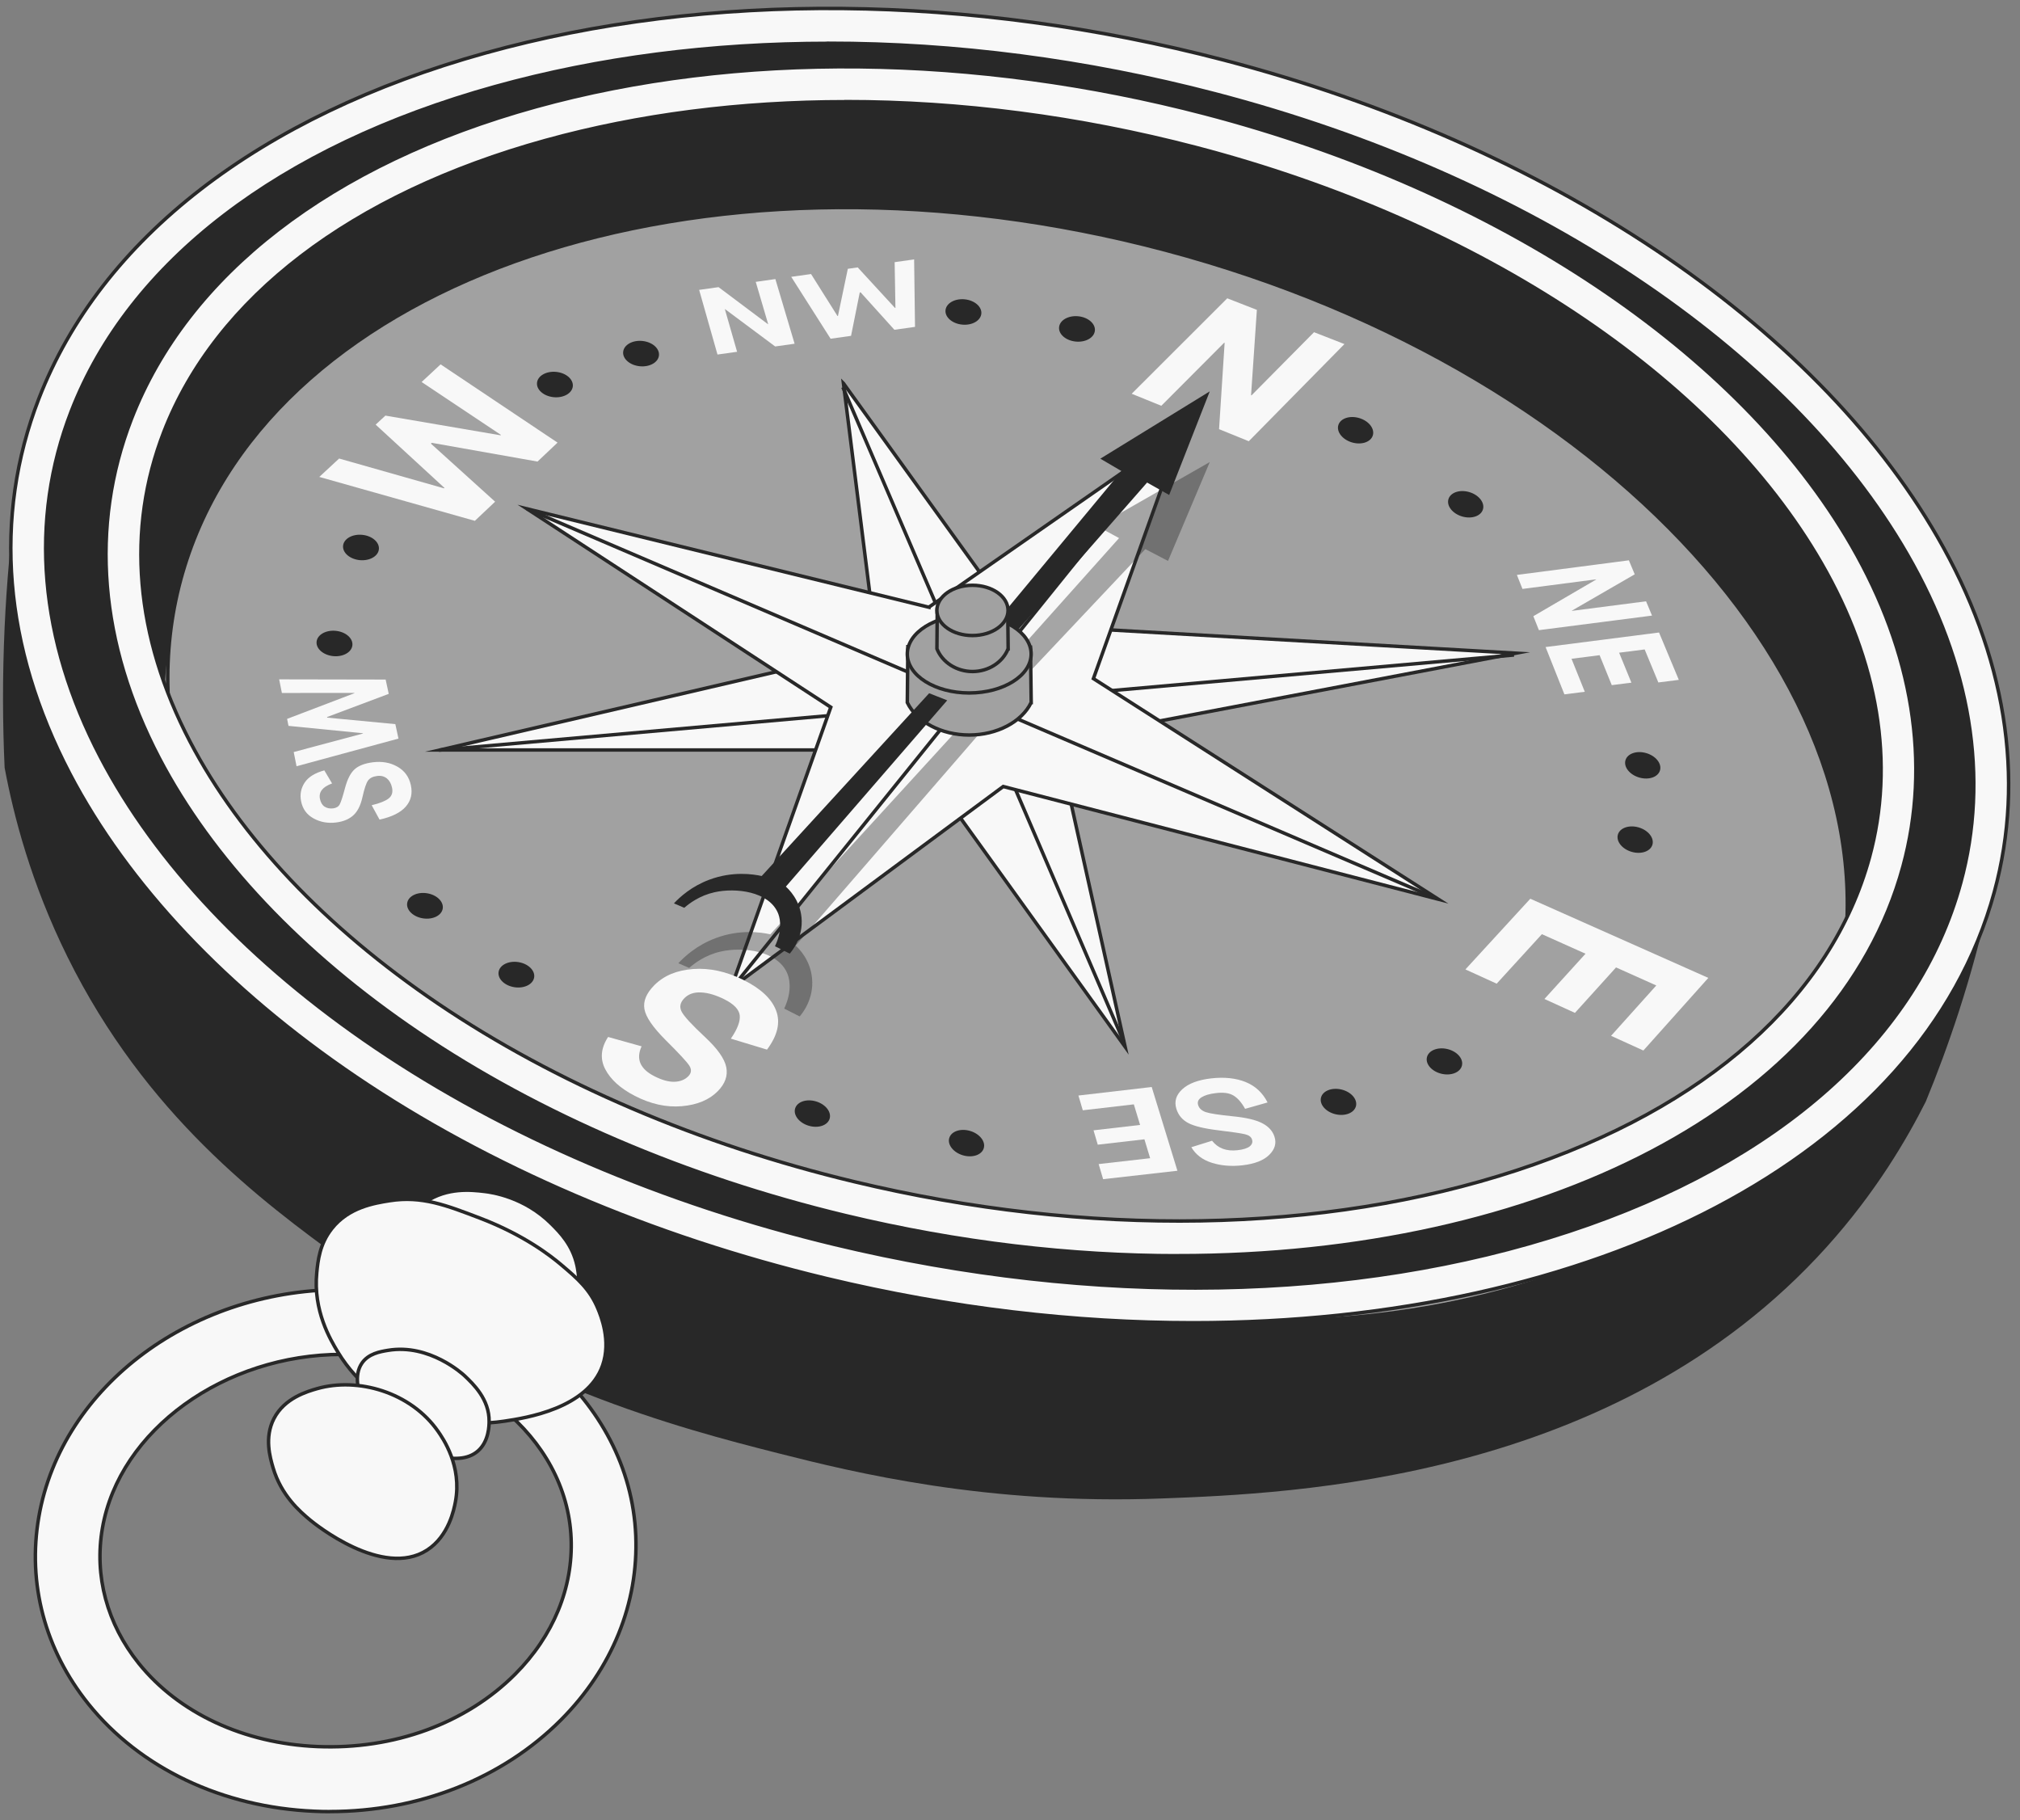
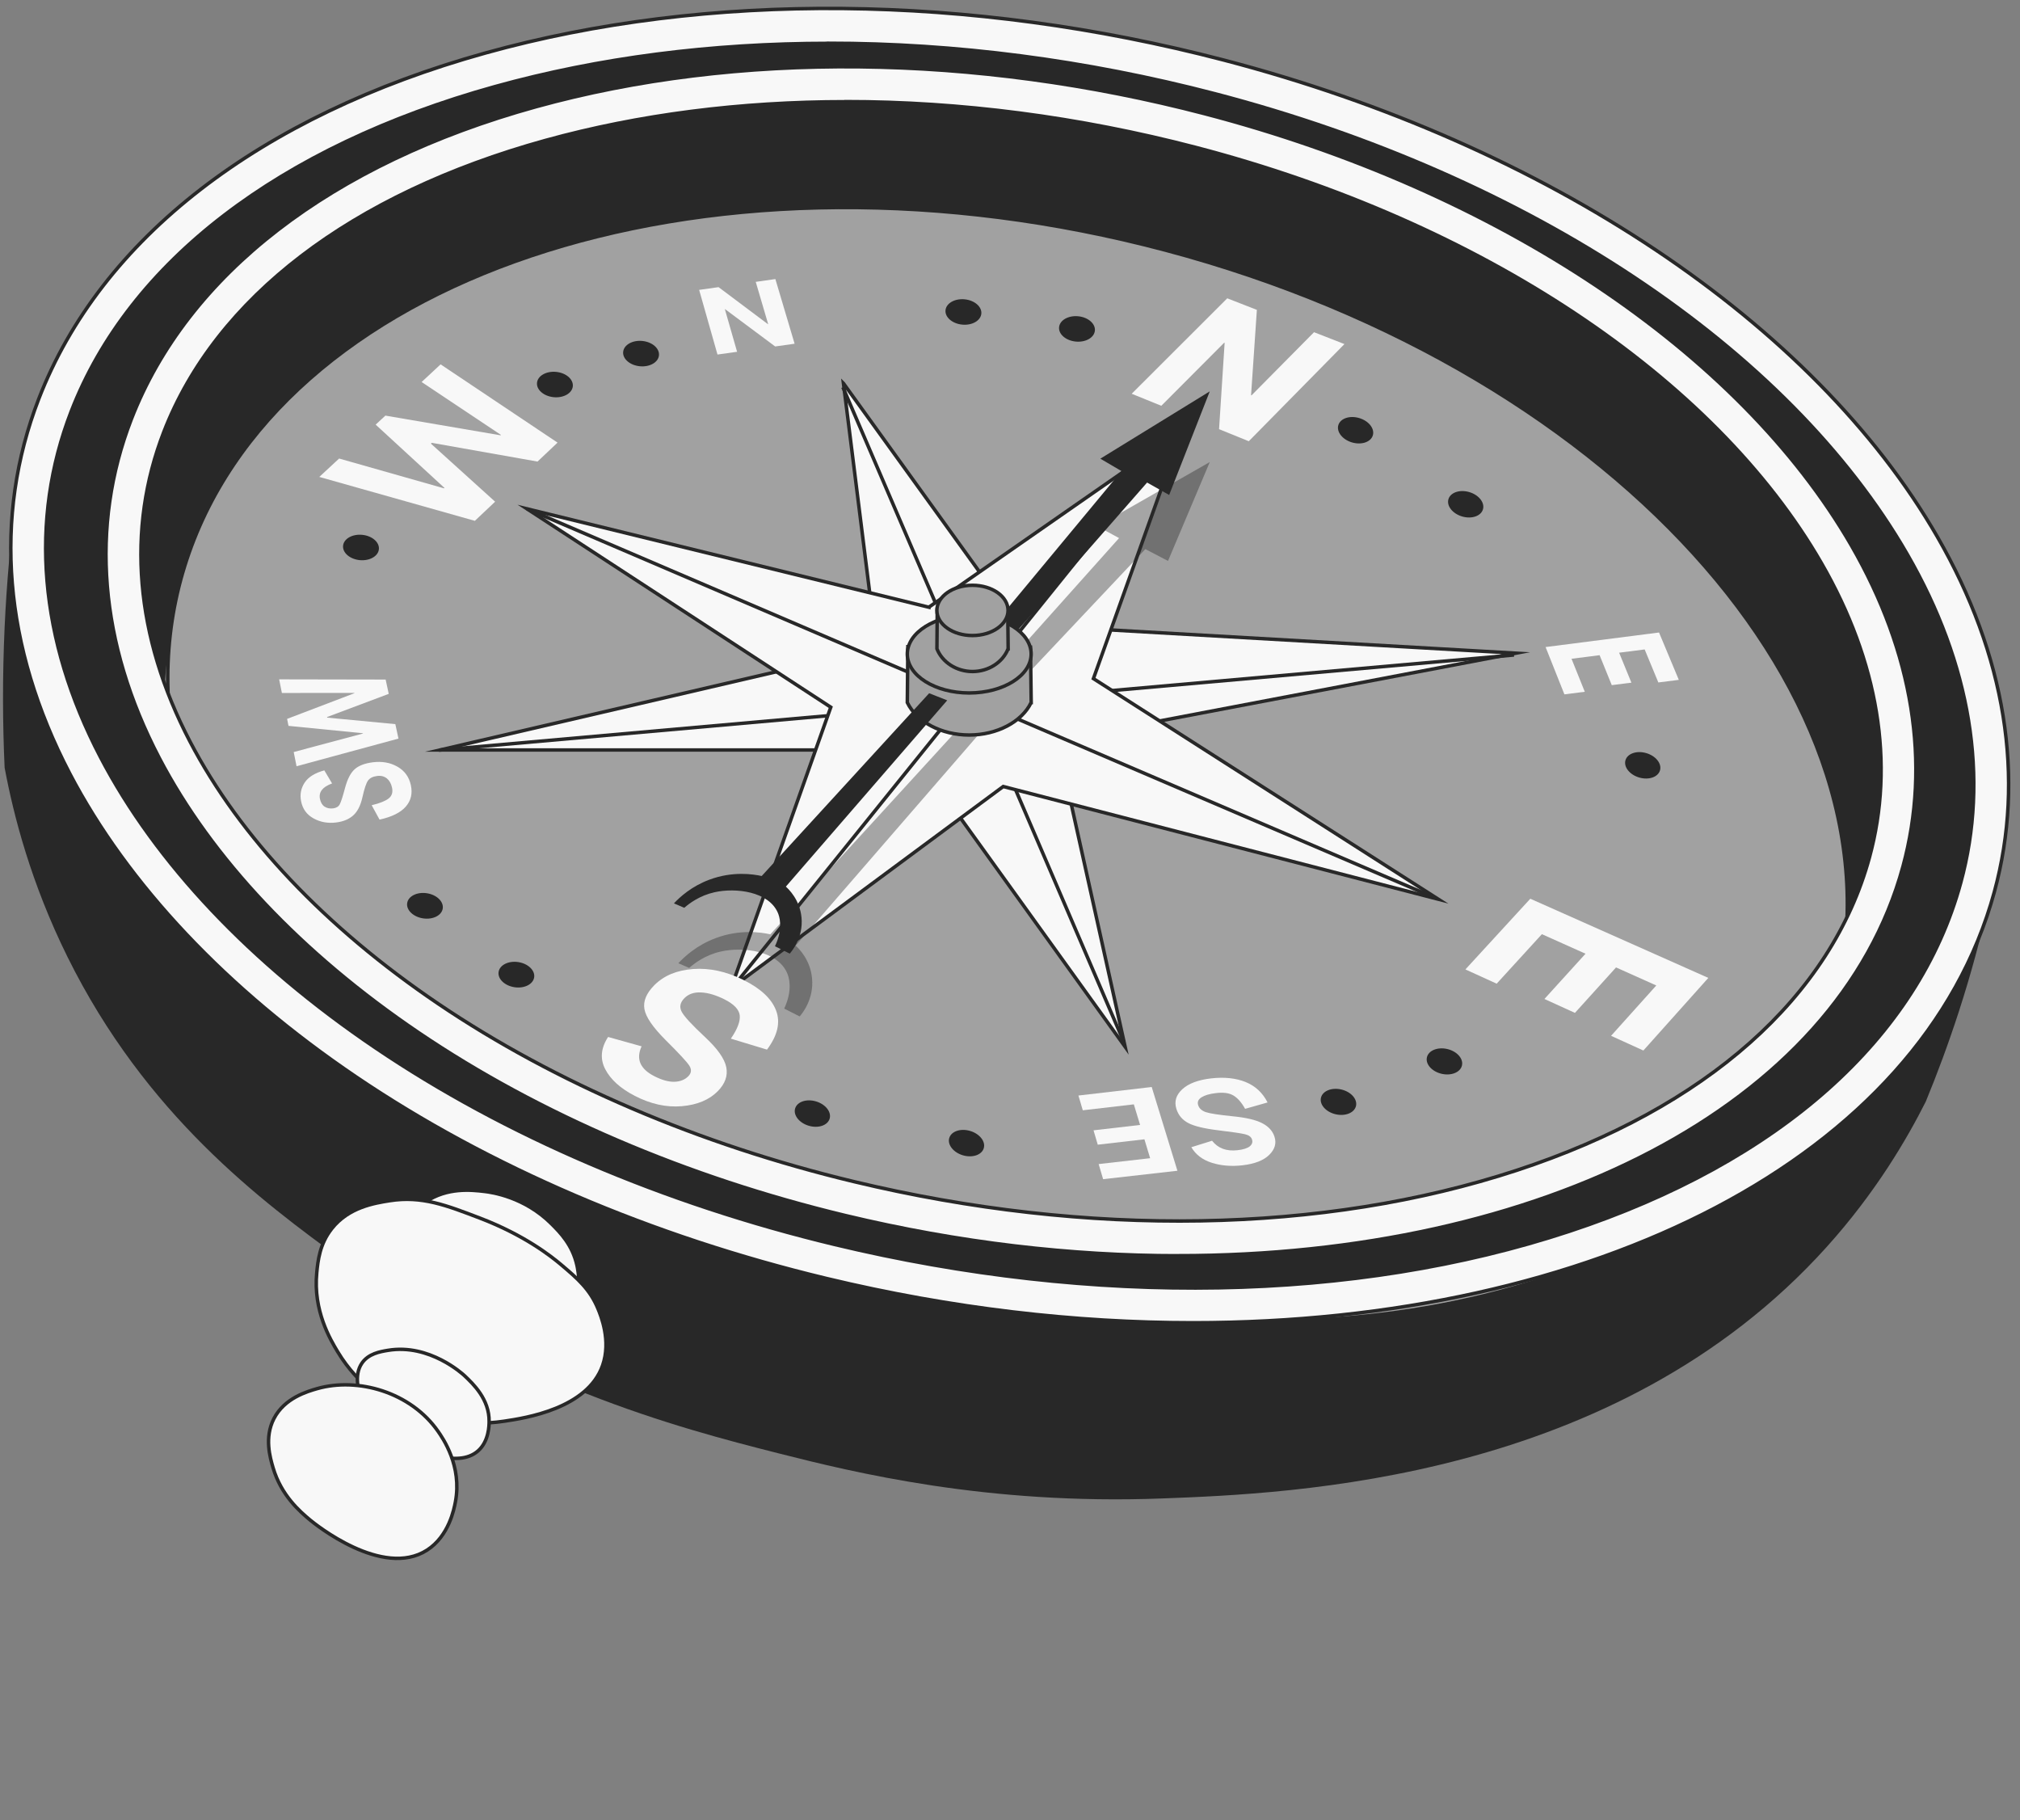
<svg xmlns="http://www.w3.org/2000/svg" width="242" height="218" viewBox="0 0 242 218" fill="none">
  <rect x="0" y="0" width="242" height="218" fill="#808080" stroke="none" />
  <g clip-path="url(#clip0_147_128)">
    <path d="M195.509 138.08C182.262 145.543 170.384 146.624 156.304 147.908C149.862 148.493 130.994 149.818 106.983 144.737C82.84 139.632 65.64 130.623 57.662 126.031C46.523 119.613 38.098 114.758 30.156 104.787C19.79 91.771 16.504 77.877 15.295 69.913C16.349 62.198 17.403 54.484 18.457 46.764C24.148 39.128 35.252 26.535 53.232 18.547C66.926 12.463 78.655 11.692 92.122 10.934C101.583 10.403 122.32 9.394 145.873 16.009C186.477 27.407 211.81 54.825 222.069 67.375C224.194 71.805 227.951 81.191 227.129 93.377C226.534 102.184 223.783 108.979 221.753 113.033C217.437 119.72 209.232 130.354 195.509 138.08ZM101.249 24.709C89.217 24.709 77.589 26.309 66.896 29.509C58.841 31.921 33.168 41.164 23.249 65.608C19.814 74.074 19.326 81.818 19.403 86.72C25.476 96.452 37.002 112.137 56.394 125.404C75.654 138.581 93.283 142.946 103.5 145.382C119.914 149.287 150.266 156.505 182.857 142.845C200.153 135.596 211.858 125.07 218.371 118.293C221.295 106.692 219.389 94.088 212.87 81.854C200.593 58.825 173.843 39.587 141.306 30.393C127.934 26.613 114.348 24.72 101.243 24.72L101.249 24.709Z" fill="#282828" />
    <path d="M218.371 118.293C211.858 125.07 200.153 135.596 182.857 142.845C150.266 156.505 119.914 149.287 103.5 145.382C93.283 142.946 75.654 138.581 56.394 125.404C37.002 112.137 25.476 96.452 19.403 86.72C19.326 81.818 19.814 74.074 23.249 65.608C33.168 41.164 58.841 31.921 66.896 29.509C77.589 26.309 89.217 24.709 101.249 24.709L101.243 24.72C114.348 24.72 127.934 26.613 141.306 30.393C173.843 39.587 200.593 58.825 212.87 81.854C219.389 94.088 221.295 106.692 218.371 118.293ZM218.371 118.293L220.288 118.86M195.509 138.08C182.262 145.543 170.384 146.624 156.304 147.908C149.862 148.493 130.994 149.818 106.983 144.737C82.84 139.632 65.64 130.623 57.662 126.031C46.523 119.613 38.098 114.758 30.156 104.787C19.79 91.771 16.504 77.877 15.295 69.913C16.349 62.198 17.403 54.484 18.457 46.764C24.148 39.128 35.252 26.535 53.232 18.547C66.926 12.463 78.655 11.692 92.122 10.934C101.583 10.403 122.32 9.394 145.873 16.009C186.477 27.407 211.81 54.825 222.069 67.375C224.194 71.805 227.951 81.191 227.129 93.377C226.534 102.184 223.783 108.979 221.753 113.033C217.437 119.72 209.232 130.354 195.509 138.08Z" stroke="#282828" stroke-width="0.416" stroke-miterlimit="10" />
    <path d="M219.616 120.609C209.208 157.753 154.309 174.817 98.725 158.822C44.867 143.328 11.288 102.62 22.13 67.793C32.859 33.318 83.632 16.069 137.085 29.311C192.21 42.972 229.915 83.866 219.616 120.609Z" fill="#A1A1A1" stroke="#282828" stroke-width="0.416" stroke-miterlimit="10" />
    <path d="M142.628 157.174C128.857 157.174 114.384 155.52 99.743 152.022C79.239 147.12 60.169 138.988 44.6 128.497C29.465 118.299 17.885 106.077 11.098 93.157C3.358 78.409 2.102 63.309 7.478 49.481C14.736 30.829 33.311 16.517 59.782 9.185C85.782 1.984 116.485 2.277 146.242 10.009C184.09 19.843 215.323 40.609 229.785 65.56C237.787 79.37 240.097 93.688 236.459 106.961C227.945 138.038 189.395 157.168 142.616 157.168L142.628 157.174ZM99.195 9.788C86.681 10.092 73.16 10.421 57.502 16.917C46.499 21.479 24.434 30.632 17.421 52.574C12.271 68.671 17.945 83.144 19.683 87.58C26.012 103.737 37.908 112.328 49.744 120.646C55.918 124.98 73.273 136.402 101.458 143.012C120.212 147.412 151.082 154.655 184.203 141.394C196.271 136.563 220.926 126.694 226.868 104.441C230.779 89.801 224.742 76.725 221.372 69.435C203.803 31.402 158.56 19.084 143.473 14.976C137.948 13.472 121.183 9.257 99.19 9.788H99.195Z" fill="#282828" />
    <path d="M139.193 179.481C118.2 180.275 102.328 176.376 93.201 174.059C81.079 170.984 61.556 165.837 41.04 150.929C31.323 143.871 17.457 133.548 8.086 114.615C3.716 105.784 1.632 97.718 0.554 91.95C0.316 86.78 0.28 81.143 0.554 75.113C0.798 69.799 1.257 64.82 1.846 60.216C3.144 70.211 6.395 84.744 15.391 99.491C38.646 137.62 81.853 146.946 105.412 152.027C129.703 157.27 171.165 166.22 207.238 142.038C223.206 131.333 232.786 117.708 238.234 108.167C237.323 112.203 236.168 116.549 234.685 121.129C233.423 125.022 232.077 128.634 230.708 131.954C228.499 136.336 224.772 142.779 218.818 149.382C193.539 177.421 154.726 178.889 139.205 179.481H139.193Z" fill="#282828" />
    <path d="M142.92 158.434C128.833 158.434 114.02 156.732 99.047 153.138C78.066 148.104 58.555 139.745 42.629 128.962C27.149 118.484 15.296 105.927 8.353 92.649C0.429 77.489 -0.851 61.971 4.65 47.761C12.069 28.589 31.073 13.883 58.157 6.348C84.758 -1.049 116.17 -0.751 146.617 7.196C185.34 17.305 217.294 38.644 232.095 64.288C240.281 78.48 242.645 93.192 238.924 106.835C230.214 138.772 190.77 158.434 142.914 158.434H142.92ZM99.261 5.19C85.252 5.19 71.719 6.916 59.27 10.379C33.484 17.549 15.468 31.36 8.532 49.272C3.483 62.318 4.692 76.647 12.039 90.702C18.659 103.372 30.043 115.403 44.957 125.493C60.472 135.996 79.513 144.146 100.011 149.066C131.09 156.523 162.347 155.962 188.014 147.483C213.174 139.172 229.833 124.341 234.905 105.724C238.323 93.18 236.108 79.573 228.487 66.372C214.234 41.677 183.239 21.066 145.569 11.232C130.113 7.196 114.413 5.178 99.261 5.178V5.19Z" fill="#F8F8F8" stroke="#282828" stroke-width="0.416" stroke-miterlimit="10" />
    <path d="M141.134 150.409C128.346 150.409 114.902 148.862 101.298 145.596C82.276 141.029 64.587 133.452 50.149 123.684C36.105 114.185 25.358 102.805 19.071 90.774C11.914 77.077 10.759 63.058 15.731 50.221C22.453 32.87 39.671 19.579 64.218 12.784C88.295 6.121 116.736 6.42 144.302 13.614C179.429 22.785 208.4 42.124 221.802 65.344C229.202 78.169 231.34 91.46 227.976 103.79C220.111 132.646 184.436 150.403 141.128 150.403L141.134 150.409ZM101.31 12.181C88.706 12.181 76.53 13.728 65.337 16.821C42.094 23.251 25.858 35.652 19.625 51.737C15.1 63.41 16.189 76.241 22.768 88.833C28.734 100.249 39.01 111.104 52.483 120.215C66.51 129.702 83.728 137.07 102.274 141.524C130.346 148.265 158.567 147.782 181.733 140.169C204.411 132.718 219.408 119.403 223.969 102.685C227.029 91.46 225.035 79.274 218.206 67.44C205.351 45.164 177.333 26.553 143.266 17.657C129.263 14.002 115.033 12.169 101.316 12.169L101.31 12.181Z" fill="#F8F8F8" stroke="#282828" stroke-width="0.416" stroke-miterlimit="10" />
-     <path d="M39.514 216.988C38.901 216.988 38.288 216.976 37.675 216.946C26.648 216.481 16.777 211.794 10.591 204.092C5.382 197.607 3.268 189.654 4.649 181.702C7.382 165.921 23.237 154.218 41.569 154.463C60.281 154.72 75.481 167.658 76.166 183.911C76.505 192.019 73.32 199.87 67.199 206.008C60.192 213.036 50.19 216.982 39.526 216.982L39.514 216.988ZM40.997 162.225C26.869 162.225 14.3 171.295 12.27 183.033C11.276 188.753 12.824 194.503 16.616 199.225C21.409 205.19 29.203 208.82 38.002 209.197C47.189 209.585 55.834 206.426 61.716 200.527C66.288 195.942 68.67 190.156 68.42 184.245C67.908 172.101 56.06 162.428 41.45 162.231C41.301 162.231 41.146 162.231 40.997 162.231V162.225Z" fill="#F8F8F8" stroke="#282828" stroke-width="0.416" stroke-miterlimit="10" />
    <path d="M48.344 147.019C48.558 145.592 50.154 144.517 50.975 143.962C53.601 142.194 56.495 142.529 58.043 142.708C58.912 142.809 62.835 143.353 66.08 146.601C67.086 147.604 68.593 149.114 69.129 151.604C69.206 151.962 70.004 155.861 68.295 157.443C64.365 161.086 47.57 152.106 48.338 147.019H48.344Z" fill="#F8F8F8" stroke="#282828" stroke-width="0.416" stroke-miterlimit="10" />
    <path d="M43.629 165.784C43.254 165.455 41.783 164.124 40.443 161.891C39.598 160.482 37.496 157.001 37.949 152.439C38.086 151.036 38.288 149.006 39.753 147.155C41.777 144.594 44.849 144.11 46.683 143.817C50.553 143.208 53.5 144.379 57.495 145.901C62.859 147.949 66.05 150.493 67.2 151.46C69.182 153.132 70.677 154.427 71.635 156.744C71.974 157.568 73.237 160.583 72.189 163.557C70.367 168.721 62.961 169.844 60.406 170.226C55.578 170.954 51.797 169.784 50.148 169.253C48.445 168.703 46.034 167.897 43.635 165.778L43.629 165.784Z" fill="#F8F8F8" stroke="#282828" stroke-width="0.416" stroke-miterlimit="10" />
    <path d="M43.278 167.523C43.028 166.794 42.325 164.752 43.373 163.253C44.153 162.143 45.504 161.898 46.493 161.737C51.452 160.913 55.453 164.597 55.638 164.764C56.703 165.773 58.632 167.6 58.597 170.269C58.597 170.729 58.573 172.627 57.275 173.78C54.751 176.019 49.803 173.463 48.577 172.83C47.249 172.144 44.361 170.651 43.284 167.523H43.278Z" fill="#F8F8F8" stroke="#282828" stroke-width="0.416" stroke-miterlimit="10" />
    <path d="M37.157 182.066C35.972 181.081 33.692 179.134 32.716 175.809C32.358 174.591 31.65 172.19 32.811 169.927C34.085 167.438 36.83 166.662 38.014 166.321C42.855 164.948 49.19 166.721 52.482 171.444C53.048 172.256 55.376 175.588 54.56 179.887C54.399 180.734 53.786 183.982 51.154 185.672C45.814 189.099 37.699 182.514 37.157 182.066Z" fill="#F8F8F8" stroke="#282828" stroke-width="0.416" stroke-miterlimit="10" />
-     <path d="M42.218 77.28C42.299 76.443 41.403 75.672 40.218 75.558C39.033 75.443 38.008 76.029 37.928 76.866C37.847 77.703 38.743 78.474 39.928 78.589C41.113 78.703 42.138 78.117 42.218 77.28Z" fill="#282828" />
    <path d="M45.392 65.782C45.472 64.945 44.576 64.174 43.391 64.06C42.207 63.946 41.181 64.531 41.101 65.368C41.021 66.206 41.916 66.977 43.101 67.091C44.286 67.205 45.311 66.619 45.392 65.782Z" fill="#282828" />
    <path d="M53.042 108.818C53.167 107.986 52.315 107.167 51.138 106.989C49.961 106.81 48.905 107.34 48.78 108.171C48.655 109.003 49.507 109.821 50.684 110C51.861 110.178 52.917 109.649 53.042 108.818Z" fill="#282828" />
    <path d="M63.994 117.064C64.119 116.232 63.267 115.414 62.09 115.235C60.913 115.057 59.857 115.586 59.732 116.417C59.606 117.249 60.459 118.068 61.636 118.246C62.813 118.425 63.868 117.895 63.994 117.064Z" fill="#282828" />
    <path d="M68.625 46.265C68.705 45.428 67.81 44.657 66.625 44.543C65.44 44.428 64.414 45.014 64.334 45.851C64.254 46.688 65.15 47.459 66.334 47.574C67.519 47.688 68.545 47.102 68.625 46.265Z" fill="#282828" />
    <path d="M78.946 42.561C79.026 41.724 78.131 40.953 76.946 40.838C75.761 40.724 74.736 41.31 74.656 42.147C74.575 42.984 75.471 43.755 76.656 43.869C77.841 43.984 78.866 43.398 78.946 42.561Z" fill="#282828" />
    <path d="M131.169 39.604C131.25 38.767 130.354 37.995 129.169 37.881C127.984 37.767 126.959 38.353 126.879 39.19C126.798 40.027 127.694 40.798 128.879 40.912C130.064 41.027 131.089 40.441 131.169 39.604Z" fill="#282828" />
    <path d="M117.565 37.573C117.645 36.736 116.749 35.965 115.565 35.851C114.38 35.737 113.354 36.323 113.274 37.16C113.194 37.997 114.089 38.768 115.274 38.882C116.459 38.996 117.484 38.41 117.565 37.573Z" fill="#282828" />
-     <path d="M197.964 101.174C198.199 100.367 197.463 99.441 196.321 99.106C195.178 98.772 194.061 99.155 193.826 99.962C193.591 100.769 194.327 101.695 195.469 102.029C196.612 102.364 197.729 101.981 197.964 101.174Z" fill="#282828" />
    <path d="M198.872 92.272C199.107 91.465 198.371 90.54 197.228 90.205C196.086 89.87 194.969 90.253 194.734 91.061C194.499 91.868 195.235 92.793 196.377 93.128C197.52 93.463 198.637 93.079 198.872 92.272Z" fill="#282828" />
    <path d="M175.145 127.624C175.336 126.806 174.551 125.921 173.392 125.649C172.233 125.377 171.139 125.821 170.948 126.639C170.757 127.458 171.541 128.342 172.7 128.614C173.859 128.886 174.954 128.443 175.145 127.624Z" fill="#282828" />
    <path d="M162.45 132.472C162.641 131.653 161.857 130.769 160.698 130.497C159.539 130.225 158.444 130.668 158.253 131.487C158.062 132.305 158.847 133.19 160.006 133.462C161.165 133.734 162.259 133.29 162.45 132.472Z" fill="#282828" />
    <path d="M177.662 61.006C177.897 60.199 177.162 59.273 176.019 58.939C174.876 58.604 173.76 58.987 173.524 59.794C173.289 60.602 174.025 61.527 175.168 61.862C176.31 62.196 177.427 61.813 177.662 61.006Z" fill="#282828" />
    <path d="M164.471 52.138C164.706 51.331 163.97 50.405 162.828 50.071C161.685 49.736 160.568 50.119 160.333 50.926C160.098 51.733 160.834 52.659 161.977 52.994C163.119 53.328 164.236 52.945 164.471 52.138Z" fill="#282828" />
    <path d="M99.394 133.987C99.629 133.18 98.893 132.254 97.751 131.92C96.608 131.585 95.492 131.968 95.256 132.775C95.021 133.582 95.757 134.508 96.9 134.842C98.042 135.177 99.159 134.794 99.394 133.987Z" fill="#282828" />
    <path d="M117.859 137.524C118.094 136.717 117.358 135.792 116.215 135.457C115.073 135.122 113.956 135.505 113.721 136.312C113.486 137.12 114.222 138.045 115.364 138.38C116.507 138.714 117.624 138.331 117.859 137.524Z" fill="#282828" />
    <path d="M101.047 45.917C102.374 56.497 103.702 67.083 105.03 77.663C87.591 81.717 70.153 85.771 52.714 89.831H109.203C117.735 101.683 126.261 113.529 134.792 125.381C132.077 113.153 129.357 100.919 126.642 88.691C144.967 85.204 163.287 81.723 181.613 78.236C161.709 77.096 141.806 75.956 121.903 74.815C114.955 65.184 108.001 55.554 101.053 45.923L101.047 45.917Z" fill="#F8F8F8" stroke="#282828" stroke-width="0.416" stroke-miterlimit="10" />
    <path d="M52.578 89.85L181.381 78.452" stroke="#282828" stroke-width="0.416" stroke-miterlimit="10" />
    <path d="M100.981 46.383L134.655 124.85" stroke="#282828" stroke-width="0.416" stroke-miterlimit="10" />
    <path d="M111.281 72.725C121.39 65.692 131.5 58.658 141.609 51.624C138.073 61.512 134.53 71.394 130.994 81.281C144.771 90.088 158.542 98.894 172.318 107.707C154.939 103.205 137.566 98.709 120.188 94.207C109.322 102.256 98.45 110.304 87.585 118.353C91.568 107.14 95.545 95.921 99.528 84.708C87.394 76.785 75.266 68.868 63.133 60.945C79.184 64.874 95.229 68.802 111.281 72.731V72.725Z" fill="#F8F8F8" stroke="#282828" stroke-width="0.416" stroke-miterlimit="10" />
    <path d="M63.133 60.944L171.824 107.498" stroke="#282828" stroke-width="0.416" stroke-miterlimit="10" />
    <path d="M141.461 51.679L87.556 118.532" stroke="#282828" stroke-width="0.416" stroke-miterlimit="10" />
    <path d="M117.021 77.31C122.802 70.348 128.583 63.386 134.358 56.425C133.513 55.929 132.667 55.433 131.822 54.938C136.192 52.251 140.562 49.564 144.932 46.877C143.313 51.015 141.687 55.147 140.068 59.285C139.187 58.789 138.306 58.293 137.424 57.798C131.328 64.76 125.231 71.722 119.135 78.683C118.432 78.224 117.724 77.764 117.021 77.304V77.31Z" fill="#282828" />
    <path opacity="0.4" d="M116.241 84.386C122.183 77.741 128.124 71.096 134.066 64.45C133.197 63.979 132.328 63.507 131.458 63.035C135.948 60.474 140.443 57.906 144.932 55.345C143.265 59.292 141.598 63.238 139.931 67.185C139.026 66.713 138.121 66.242 137.216 65.77C130.946 72.415 124.683 79.061 118.414 85.706C117.687 85.27 116.967 84.828 116.241 84.392V84.386Z" fill="#282828" />
    <path opacity="0.4" d="M115.169 86.911C115.973 87.138 116.776 87.359 117.58 87.586C110.162 96.148 102.737 104.71 95.319 113.266C95.659 113.57 97.064 114.914 97.284 117.158C97.534 119.708 96.057 121.457 95.801 121.744C95.182 121.434 94.569 121.117 93.95 120.807C95.045 118.466 94.462 116.926 94.319 116.591C93.17 113.863 89.02 113.373 86.359 113.97C84.513 114.382 83.227 115.355 82.566 115.935L81.268 115.373C82.007 114.579 83.465 113.224 85.71 112.376C88.639 111.271 91.205 111.671 92.283 111.91C99.909 103.575 107.536 95.24 115.163 86.905L115.169 86.911Z" fill="#282828" />
    <path d="M123.534 84.147C122.408 86.475 119.432 88.039 116.115 88.039C112.799 88.039 109.816 86.475 108.697 84.147C108.721 81.913 108.739 79.686 108.763 77.453C113.662 77.477 118.556 77.495 123.456 77.519C123.486 79.728 123.51 81.937 123.54 84.147H123.534Z" fill="#A1A1A1" stroke="#282828" stroke-width="0.416" stroke-miterlimit="10" />
    <path d="M116.115 83.001C120.212 83.001 123.534 80.913 123.534 78.337C123.534 75.762 120.212 73.674 116.115 73.674C112.018 73.674 108.697 75.762 108.697 78.337C108.697 80.913 112.018 83.001 116.115 83.001Z" fill="#A1A1A1" stroke="#282828" stroke-width="0.416" stroke-miterlimit="10" />
    <path d="M120.772 77.71C120.129 79.34 118.414 80.433 116.509 80.433C114.604 80.433 112.889 79.34 112.246 77.71C112.258 76.151 112.27 74.587 112.282 73.029C115.098 73.047 117.914 73.059 120.73 73.077C120.748 74.623 120.76 76.163 120.778 77.71H120.772Z" fill="#A1A1A1" stroke="#282828" stroke-width="0.416" stroke-miterlimit="10" />
    <path d="M116.503 76.122C118.857 76.122 120.766 74.775 120.766 73.113C120.766 71.451 118.857 70.103 116.503 70.103C114.148 70.103 112.24 71.451 112.24 73.113C112.24 74.775 114.148 76.122 116.503 76.122Z" fill="#A1A1A1" stroke="#282828" stroke-width="0.416" stroke-miterlimit="10" />
    <path d="M111.306 83.031C112.032 83.317 112.753 83.598 113.479 83.884C107.037 91.324 100.589 98.757 94.147 106.197C94.469 106.489 95.814 107.755 96.022 109.881C96.261 112.293 94.85 113.947 94.612 114.221L92.843 113.338C93.891 111.123 93.331 109.666 93.195 109.349C92.099 106.764 88.134 106.304 85.597 106.871C83.835 107.266 82.603 108.185 81.978 108.734C81.567 108.555 81.15 108.382 80.739 108.203C81.442 107.451 82.835 106.167 84.978 105.367C87.777 104.322 90.224 104.704 91.254 104.925C97.94 97.629 104.626 90.339 111.306 83.043V83.031Z" fill="#282828" />
    <path d="M135.585 47.159L147.028 35.731L150.576 37.116L149.88 47.332L149.933 47.356L157.423 39.791L161.067 41.212L149.606 52.849L146.046 51.404L146.713 41.069L146.659 41.051L139.127 48.604L135.585 47.165V47.159Z" fill="#F8F8F8" />
    <path d="M183.334 107.647L204.661 117.129L196.879 125.828L193.009 124.067L198.427 118.036L193.605 115.875L188.681 121.32L185.025 119.654L189.949 114.233L184.722 111.892L179.304 117.821L175.559 116.114L183.334 107.647Z" fill="#F8F8F8" />
    <path d="M56.888 62.384L38.252 57.124L40.628 54.921L53.196 58.491L53.25 58.443L45.004 50.861L46.171 49.78L59.96 52.138L60.013 52.091L50.511 45.756L52.785 43.642L66.795 53.016L64.395 55.285L51.726 53.04L51.624 53.136L59.317 60.091L56.888 62.384Z" fill="#F8F8F8" />
    <path d="M91.891 125.72L87.557 124.406C88.337 123.272 88.694 122.346 88.623 121.63C88.551 120.919 87.932 120.268 86.759 119.683C85.765 119.188 84.842 118.913 84.002 118.871C83.163 118.829 82.496 119.05 82.002 119.546C81.484 120.065 81.371 120.603 81.657 121.164C81.943 121.725 82.877 122.74 84.461 124.215C85.955 125.606 86.807 126.812 87.009 127.827C87.212 128.848 86.872 129.803 85.991 130.699C84.973 131.732 83.538 132.335 81.686 132.496C79.841 132.657 77.96 132.245 76.054 131.26C74.328 130.371 73.149 129.302 72.506 128.06C71.869 126.824 71.982 125.54 72.851 124.203L76.864 125.325C76.173 126.836 76.679 128.03 78.388 128.902C79.299 129.368 80.097 129.589 80.793 129.571C81.49 129.547 82.044 129.332 82.455 128.914C82.842 128.526 82.877 128.096 82.574 127.63C82.27 127.164 81.323 126.143 79.734 124.567C78.216 123.045 77.37 121.815 77.203 120.865C77.037 119.916 77.436 118.961 78.406 117.987C79.549 116.847 81.091 116.208 83.05 116.065C85.009 115.922 87.009 116.357 89.051 117.367C91.135 118.399 92.451 119.629 92.981 121.05C93.517 122.477 93.153 124.03 91.891 125.714V125.72Z" fill="#F8F8F8" />
    <path d="M45.475 98.178L44.528 96.447C45.499 96.214 46.178 95.939 46.565 95.635C46.952 95.331 47.089 94.895 46.964 94.333C46.862 93.856 46.654 93.486 46.344 93.235C46.035 92.984 45.642 92.882 45.16 92.948C44.653 93.014 44.296 93.199 44.082 93.504C43.867 93.808 43.647 94.477 43.415 95.51C43.195 96.483 42.837 97.199 42.325 97.659C41.819 98.119 41.135 98.405 40.277 98.513C39.289 98.638 38.384 98.477 37.569 98.029C36.753 97.581 36.259 96.901 36.074 95.981C35.907 95.151 36.056 94.399 36.509 93.724C36.961 93.056 37.747 92.572 38.855 92.273L39.783 93.838C38.646 94.25 38.164 94.865 38.331 95.689C38.42 96.125 38.604 96.435 38.89 96.62C39.176 96.805 39.515 96.871 39.914 96.823C40.289 96.775 40.551 96.614 40.7 96.346C40.849 96.077 41.063 95.402 41.349 94.333C41.629 93.3 42.01 92.566 42.492 92.136C42.974 91.706 43.689 91.432 44.642 91.306C45.761 91.163 46.749 91.336 47.606 91.826C48.47 92.315 49.006 93.056 49.22 94.035C49.44 95.038 49.238 95.898 48.613 96.614C47.987 97.331 46.94 97.85 45.463 98.172L45.475 98.178Z" fill="#F8F8F8" />
    <path d="M47.743 88.464L35.526 91.778L35.187 90.076L43.481 87.861V87.825L34.562 86.942L34.395 86.106L42.457 83.031V82.995L33.77 83.001L33.443 81.371L46.202 81.395L46.571 83.108L39.182 85.885L39.2 85.956L47.362 86.733L47.738 88.47L47.743 88.464Z" fill="#F8F8F8" />
-     <path d="M181.721 68.862L195.141 67.113L195.843 68.791L188.312 73.143L188.324 73.167L197.201 72.021L197.915 73.734L184.364 75.478L183.698 73.806L191.217 69.418L191.205 69.394L182.394 70.54L181.727 68.862H181.721Z" fill="#F8F8F8" />
    <path d="M185.163 77.502L198.755 75.759L201.125 81.431L198.672 81.742L197.035 77.789L193.974 78.177L195.445 81.766L193.093 82.064L191.635 78.476L188.271 78.906L189.86 82.858L187.419 83.169L185.163 77.502Z" fill="#F8F8F8" />
    <path d="M85.955 42.459L83.758 34.721L86.086 34.393L91.992 38.823H92.028L90.539 33.76L92.891 33.426L95.195 41.17L92.867 41.498L86.878 37.038H86.842L88.306 42.137L85.955 42.465V42.459Z" fill="#F8F8F8" />
-     <path d="M99.505 40.568L94.79 33.158L97.166 32.824L100.333 37.851H100.387L101.571 32.197L102.756 32.029L107.221 36.884H107.275L107.18 31.402L109.514 31.068L109.621 39.152L107.15 39.499L103.107 35.021L103 35.033L101.958 40.227L99.499 40.573L99.505 40.568Z" fill="#F8F8F8" />
    <path d="M151.875 132.043L149.166 132.813C148.743 132.055 148.279 131.523 147.773 131.219C147.267 130.914 146.57 130.819 145.677 130.926C144.915 131.016 144.343 131.183 143.95 131.428C143.557 131.673 143.421 131.989 143.54 132.365C143.665 132.765 143.98 133.046 144.48 133.213C144.98 133.38 146.064 133.541 147.725 133.709C149.291 133.864 150.452 134.138 151.214 134.532C151.976 134.927 152.464 135.464 152.685 136.151C152.941 136.939 152.732 137.667 152.053 138.33C151.381 138.993 150.303 139.411 148.833 139.578C147.499 139.727 146.278 139.625 145.171 139.273C144.064 138.921 143.248 138.3 142.724 137.41L145.207 136.634C145.921 137.542 146.939 137.918 148.255 137.769C148.958 137.691 149.446 137.53 149.726 137.303C150.005 137.07 150.095 136.795 149.993 136.479C149.898 136.18 149.63 135.977 149.19 135.864C148.749 135.751 147.66 135.589 145.927 135.38C144.254 135.177 143.063 134.885 142.349 134.509C141.64 134.132 141.164 133.565 140.932 132.813C140.658 131.929 140.896 131.147 141.646 130.46C142.397 129.774 143.546 129.344 145.1 129.165C146.653 128.986 148.059 129.129 149.225 129.601C150.392 130.072 151.274 130.896 151.857 132.049L151.875 132.043Z" fill="#F8F8F8" />
    <path d="M137.979 130.204L141.057 140.229L132.156 141.238L131.62 139.429L137.788 138.725L137.103 136.462L131.513 137.107L131.007 135.387L136.585 134.742L135.835 132.276L129.721 132.987L129.197 131.219L137.979 130.198V130.204Z" fill="#F8F8F8" />
  </g>
  <defs>
    <clipPath id="clip0_147_128">
      <rect width="241.298" height="218" fill="white" transform="translate(0.352)" />
    </clipPath>
  </defs>
</svg>